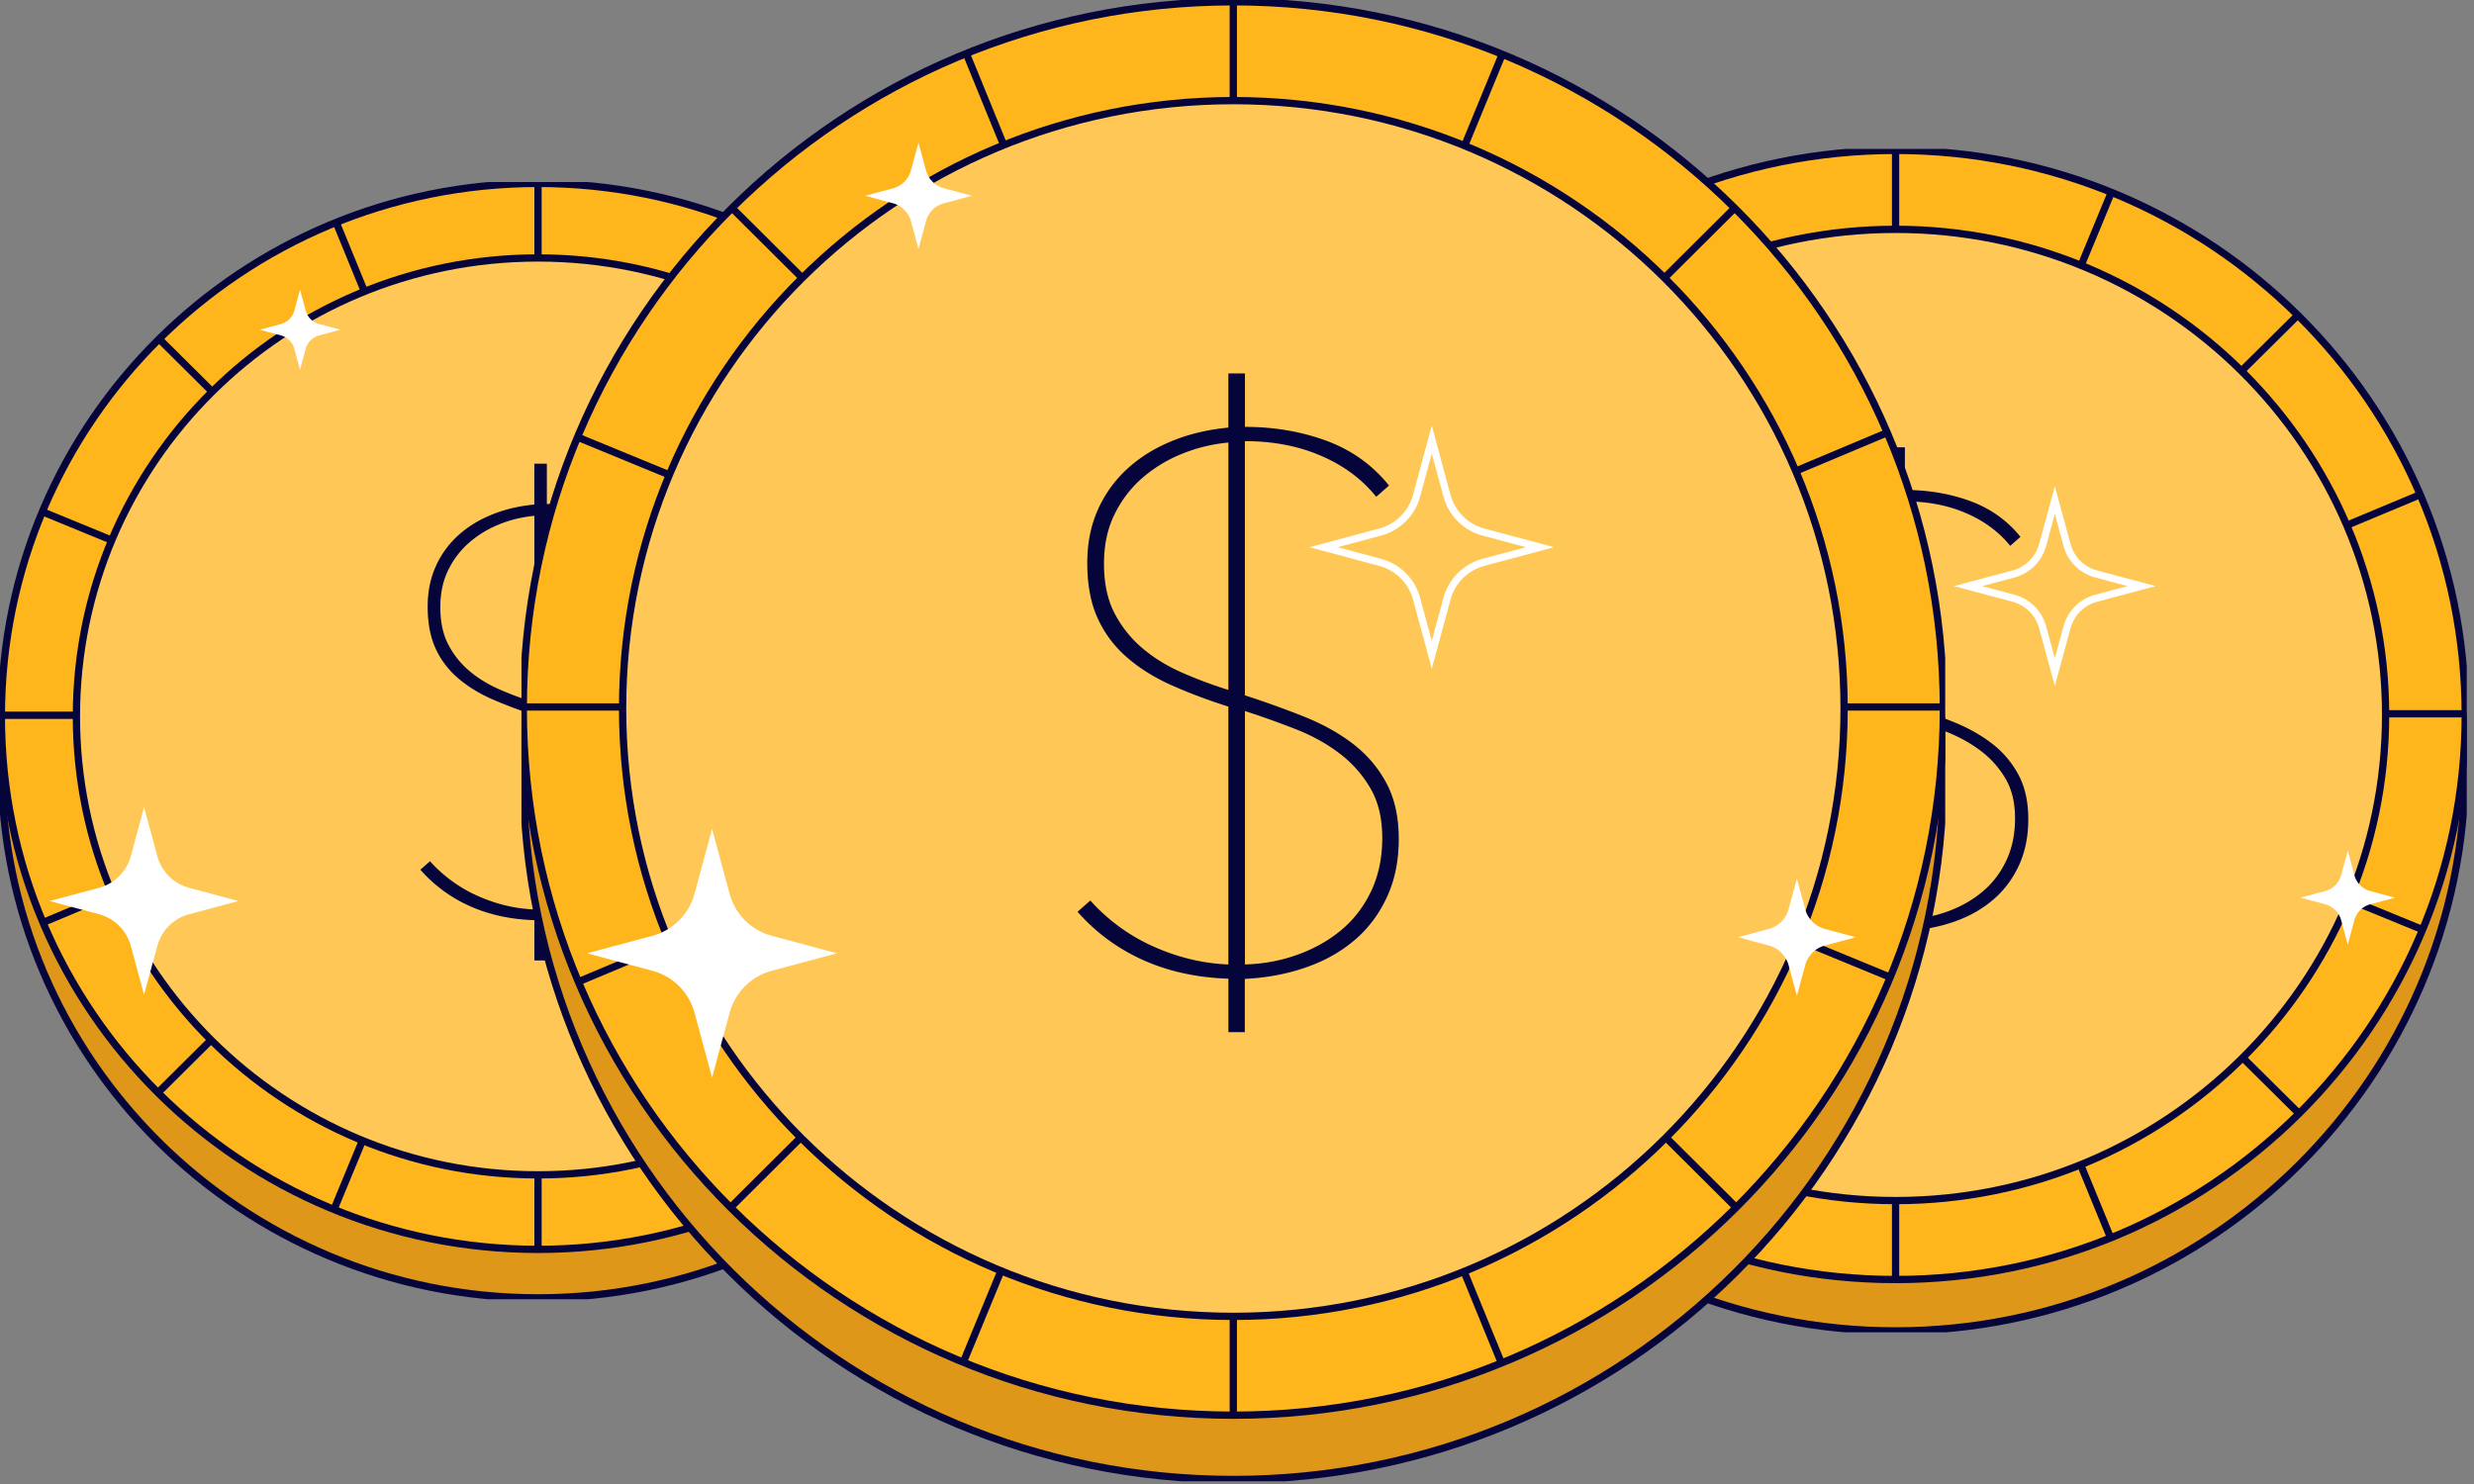
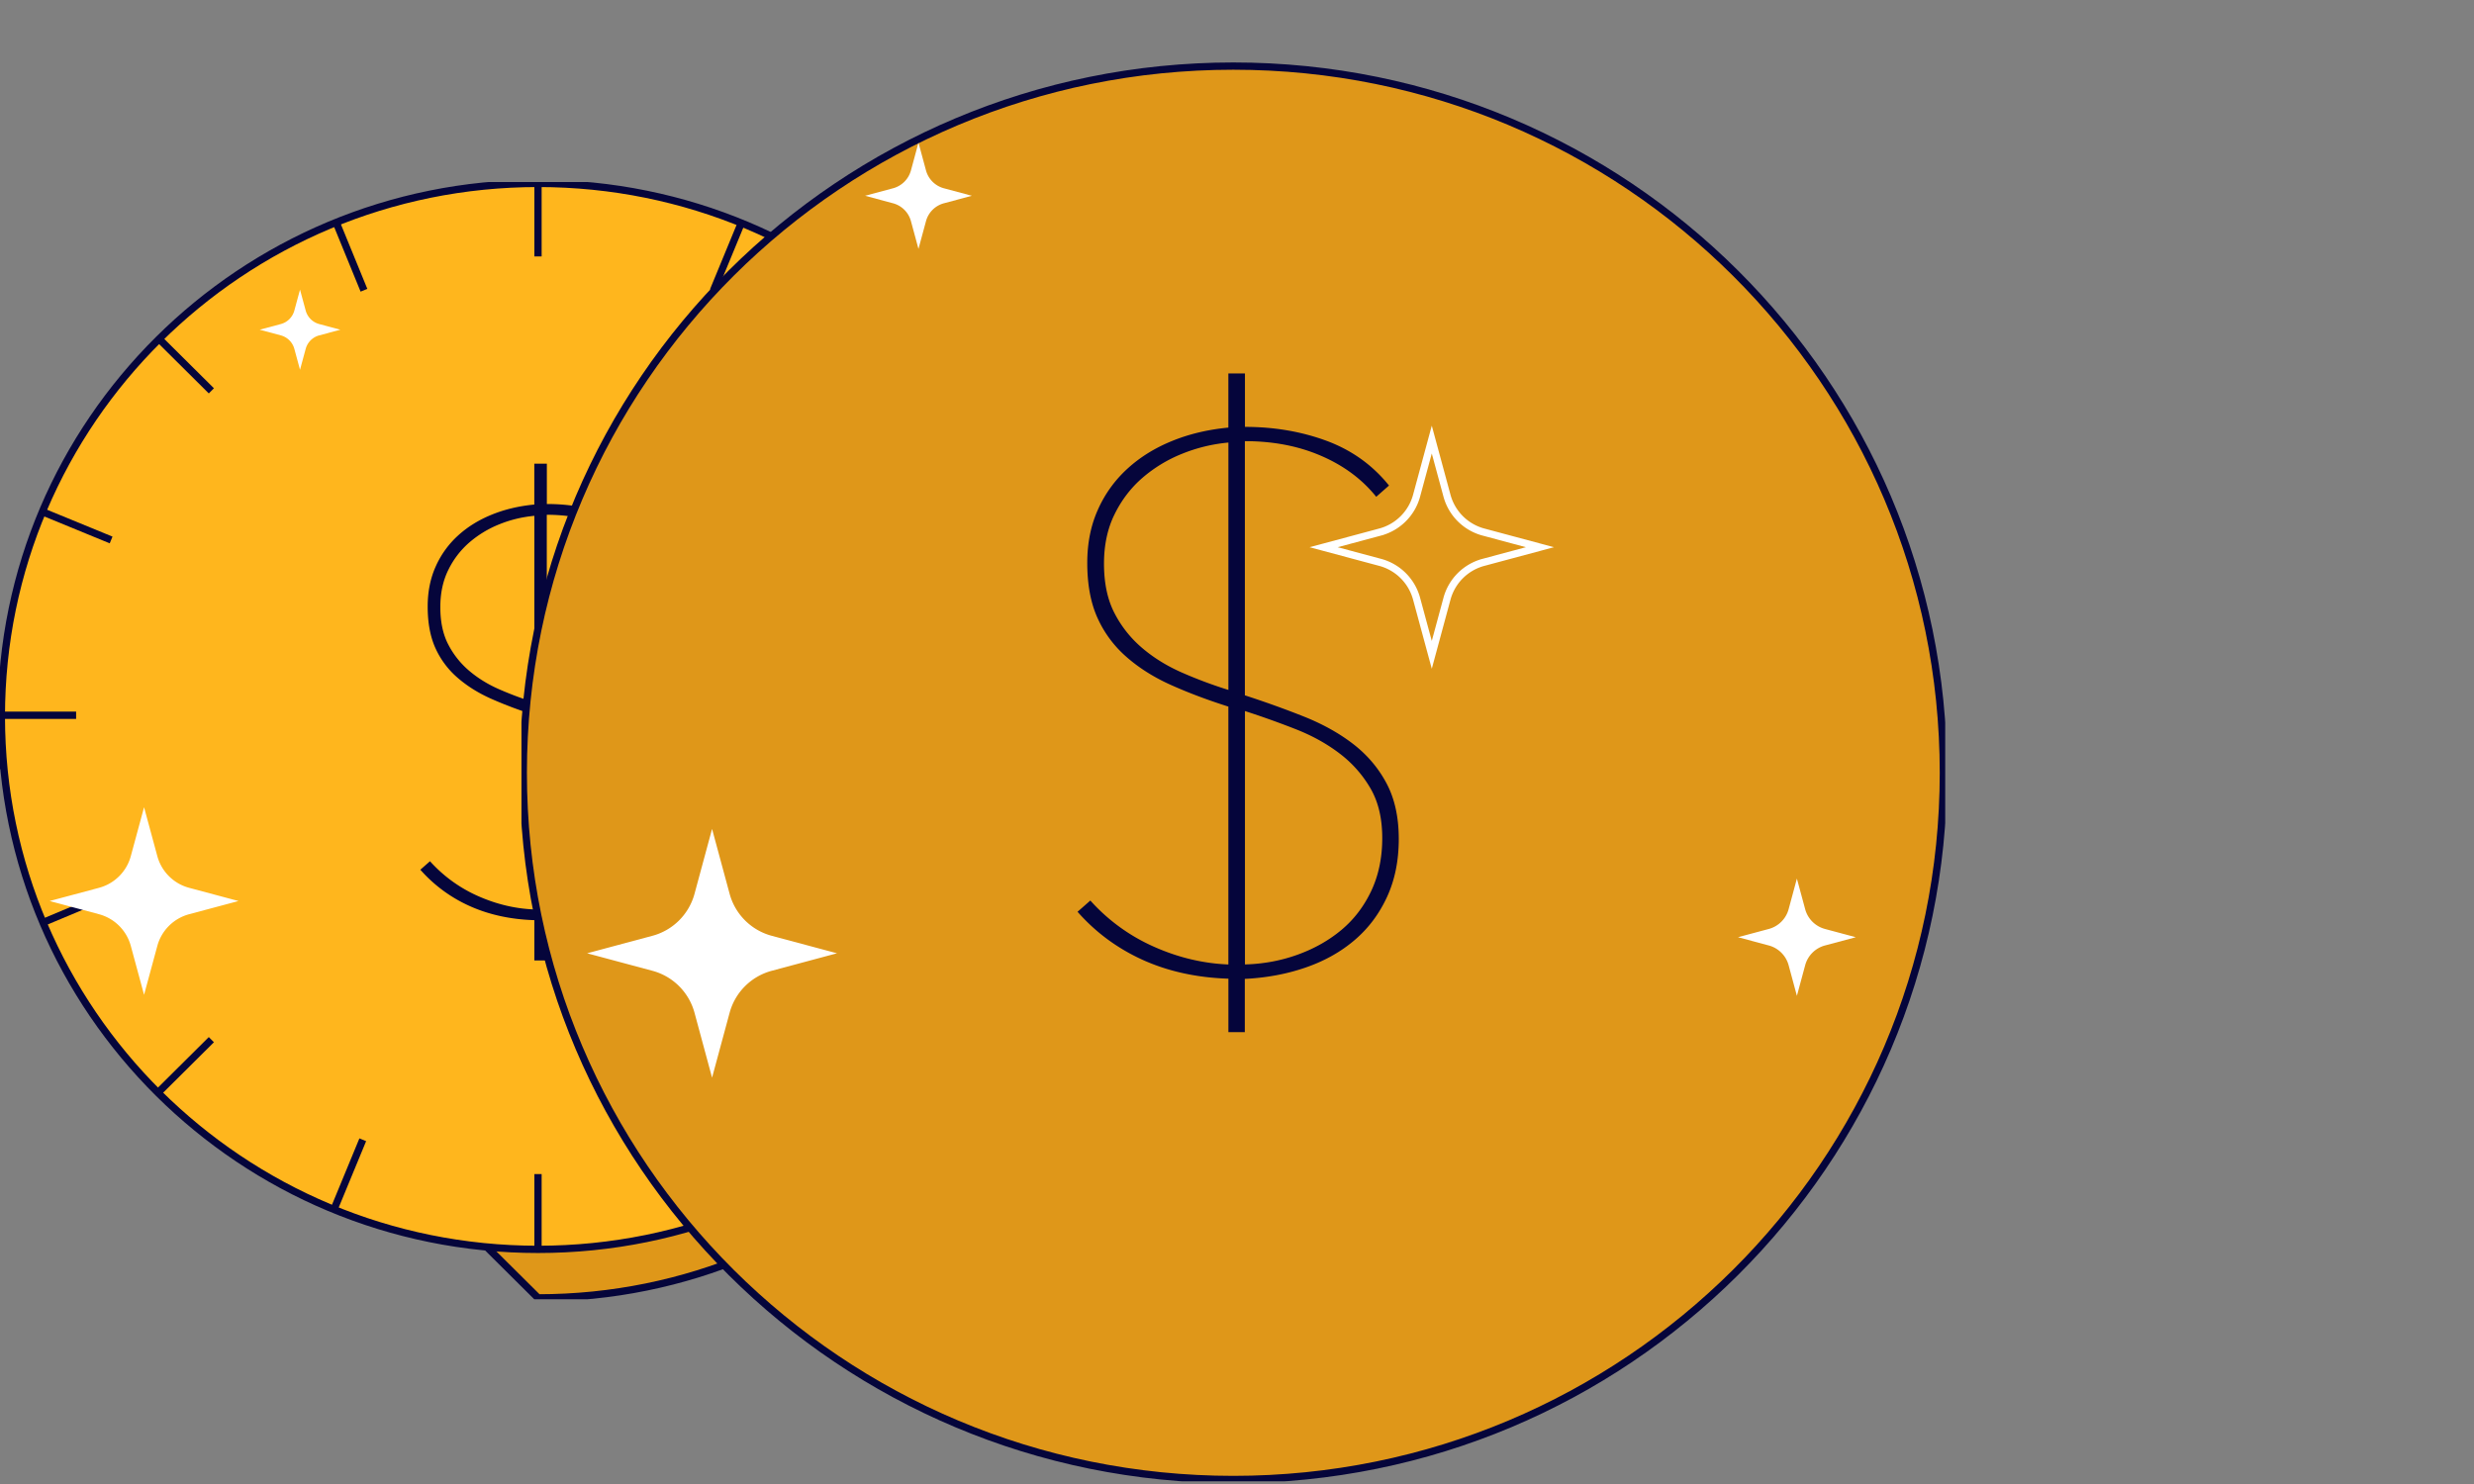
<svg xmlns="http://www.w3.org/2000/svg" width="340" height="204" viewBox="0 0 340 204" fill="none" aria-hidden="true">
  <rect x="0" y="0" width="340" height="204" fill="#808080" stroke="none" />
  <g clip-path="url(#stats-coins_svg__stats-coins_svg__clip0_2468_13275)">
-     <path d="M73.94 178.414c40.734 0 73.754-32.802 73.754-73.267 0-40.464-33.02-73.267-73.753-73.267S.187 64.683.187 105.147c0 40.465 33.021 73.267 73.754 73.267z" fill="#DF9719" stroke="#05053B" stroke-miterlimit="10" />
+     <path d="M73.94 178.414c40.734 0 73.754-32.802 73.754-73.267 0-40.464-33.02-73.267-73.753-73.267S.187 64.683.187 105.147z" fill="#DF9719" stroke="#05053B" stroke-miterlimit="10" />
    <path d="M73.94 171.748c40.734 0 73.754-32.803 73.754-73.267 0-40.465-33.02-73.268-73.753-73.268S.187 58.016.187 98.481c0 40.464 33.021 73.267 73.754 73.267z" fill="#FFB61D" stroke="#05053B" stroke-miterlimit="10" />
-     <path d="M73.94 161.502c35.037 0 63.439-28.216 63.439-63.021 0-34.806-28.402-63.022-63.44-63.022-35.036 0-63.439 28.216-63.439 63.022 0 34.805 28.403 63.021 63.44 63.021z" fill="#FFC856" stroke="#05053B" stroke-miterlimit="10" />
    <path d="M73.938 25.187v10.067m0 126.14v10.067M126.001 46.61l-7.165 7.118m-89.788 89.191l-7.165 7.118m125.68-51.713H137.43m-126.968 0H.328m125.673 51.713l-7.165-7.118M29.048 53.728l-7.165-7.117m79.797 119.462l-3.82-9.324M50.02 39.9l-3.817-9.325m-.195 135.416l3.847-9.313M98.031 39.97l3.843-9.313M6.102 126.731l9.337-3.911m117.006-48.992l9.338-3.911m-135.877.466l9.364 3.844m117.339 48.194l9.365 3.844" stroke="#05053B" stroke-miterlimit="10" />
    <path d="M43.88 44.549l2.894.775-2.893.776a2.633 2.633 0 00-1.87 1.856l-.78 2.875-.78-2.875a2.634 2.634 0 00-1.87-1.856l-2.894-.776 2.894-.775a2.634 2.634 0 001.87-1.857l.78-2.875.78 2.875a2.634 2.634 0 001.87 1.857zm-17.877 77.499l6.774 1.812-6.774 1.812a6.187 6.187 0 00-4.38 4.351l-1.824 6.73-1.824-6.73a6.187 6.187 0 00-4.38-4.351L6.82 123.86l6.775-1.812a6.184 6.184 0 004.38-4.351l1.824-6.73 1.824 6.73a6.184 6.184 0 004.38 4.351zm109.398-.708l3.194.854-3.194.853a2.917 2.917 0 00-2.064 2.051l-.86 3.173-.859-3.173a2.92 2.92 0 00-2.065-2.051l-3.194-.853 3.194-.854a2.92 2.92 0 002.065-2.051l.859-3.173.86 3.173a2.917 2.917 0 002.064 2.051z" fill="#fff" />
    <path d="M99.924 80.19l5.863 1.569-5.863 1.57a5.354 5.354 0 00-3.79 3.765l-1.58 5.824-1.58-5.824a5.354 5.354 0 00-3.791-3.766l-5.863-1.57 5.863-1.569a5.354 5.354 0 003.79-3.766l1.58-5.823 1.58 5.823a5.354 5.354 0 003.791 3.766z" stroke="#fff" stroke-miterlimit="10" />
    <path d="M75.158 132.033h-1.723v-5.541c-3.291-.104-6.253-.757-8.895-1.946a19.851 19.851 0 01-6.774-4.989l1.328-1.167a19.42 19.42 0 006.62 4.795c2.53 1.122 5.105 1.73 7.717 1.834V98.283a55.601 55.601 0 01-5.918-2.222c-1.806-.802-3.36-1.783-4.666-2.927a11.757 11.757 0 01-3.013-4.053c-.702-1.558-1.059-3.453-1.059-5.697 0-2.028.364-3.863 1.096-5.496a12.704 12.704 0 013.051-4.246c1.307-1.197 2.842-2.155 4.628-2.882 1.775-.728 3.73-1.197 5.881-1.402v-5.615h1.723v5.54c3.029 0 5.851.481 8.463 1.44 2.613.965 4.786 2.508 6.5 4.641l-1.328 1.167c-1.463-1.82-3.374-3.236-5.723-4.247-2.35-1.017-4.992-1.52-7.92-1.52v26.352a100.18 100.18 0 016.268 2.255c1.933.78 3.618 1.73 5.052 2.845a12.562 12.562 0 013.412 4.057c.837 1.588 1.253 3.497 1.253 5.73 0 2.234-.401 4.24-1.216 6.007-.814 1.767-1.933 3.259-3.374 4.485-1.441 1.227-3.134 2.17-5.097 2.845-1.955.675-4.06 1.063-6.305 1.174v5.541l.023-.022h-.004zm-1.723-61.124c-1.67.156-3.276.54-4.819 1.167a14.594 14.594 0 00-4.113 2.494 11.858 11.858 0 00-2.894 3.78c-.732 1.477-1.096 3.185-1.096 5.109 0 2.028.364 3.743 1.096 5.145a11.847 11.847 0 002.894 3.624c1.2 1.018 2.574 1.857 4.113 2.531a46.62 46.62 0 004.82 1.797V70.91zm1.723 54.107a17.452 17.452 0 005.483-1.018c1.723-.623 3.24-1.477 4.545-2.569 1.306-1.093 2.335-2.442 3.097-4.053.754-1.611 1.133-3.43 1.133-5.458 0-2.029-.401-3.744-1.216-5.146a12.257 12.257 0 00-3.209-3.624c-1.336-1.017-2.856-1.856-4.582-2.531a91.118 91.118 0 00-5.255-1.872v26.271h.004z" fill="#05053B" />
  </g>
  <g clip-path="url(#stats-coins_svg__stats-coins_svg__clip1_2468_13275)">
    <path d="M260.503 182.953c43.24 0 78.292-34.746 78.292-77.609 0-42.862-35.052-77.609-78.292-77.609s-78.292 34.747-78.292 77.609c0 42.863 35.052 77.609 78.292 77.609z" fill="#DF9719" stroke="#05053B" stroke-miterlimit="10" />
    <path d="M260.503 175.892c43.24 0 78.292-34.747 78.292-77.61 0-42.861-35.052-77.608-78.292-77.608s-78.292 34.747-78.292 77.609c0 42.862 35.052 77.609 78.292 77.609z" fill="#FFB61D" stroke="#05053B" stroke-miterlimit="10" />
    <path d="M260.508 165.039c37.193 0 67.343-29.888 67.343-66.756 0-36.868-30.15-66.756-67.343-66.756-37.193 0-67.344 29.888-67.344 66.756 0 36.868 30.151 66.756 67.344 66.756z" fill="#FFC856" stroke="#05053B" stroke-miterlimit="10" />
    <path d="M260.508 20.646V31.31m0 133.615v10.663M315.77 43.34l-7.606 7.539m-95.308 94.476l-7.606 7.54m133.413-54.778h-10.757m-134.789 0h-10.758m133.411 54.778l-7.606-7.54m-95.308-94.476l-7.606-7.54m84.696 126.542l-4.055-9.877M235.114 36.23l-4.052-9.877m-.21 143.441l4.083-9.865m51.143-123.623l4.08-9.866M188.492 128.207l9.913-4.143M322.609 72.17l9.913-4.143m-144.241.493l9.941 4.072m124.567 51.05l9.94 4.072" stroke="#05053B" stroke-miterlimit="10" />
    <path d="M228.604 41.155l3.071.822-3.071.821a2.79 2.79 0 00-1.984 1.967l-.829 3.045-.829-3.045a2.793 2.793 0 00-1.984-1.967l-3.072-.821 3.072-.822a2.793 2.793 0 001.984-1.967l.829-3.044.829 3.044a2.79 2.79 0 001.984 1.967zm-18.991 82.092l7.191 1.919-7.191 1.92a6.56 6.56 0 00-4.65 4.608l-1.936 7.129-1.936-7.129a6.56 6.56 0 00-4.65-4.608l-7.191-1.92 7.191-1.919a6.561 6.561 0 004.65-4.609l1.936-7.129 1.936 7.129a6.561 6.561 0 004.65 4.609zm116.141-.751l3.391.905-3.391.904a3.093 3.093 0 00-2.191 2.172l-.913 3.361-.912-3.361a3.095 3.095 0 00-2.191-2.172l-3.391-.904 3.391-.905a3.092 3.092 0 002.191-2.172l.912-3.361.913 3.361a3.09 3.09 0 002.191 2.172z" fill="#fff" />
    <path d="M288.095 78.907l6.223 1.663-6.223 1.663a5.675 5.675 0 00-4.024 3.989l-1.678 6.168-1.677-6.168a5.678 5.678 0 00-4.024-3.99l-6.223-1.662 6.223-1.663a5.678 5.678 0 004.024-3.989l1.677-6.169 1.678 6.17a5.675 5.675 0 004.024 3.988z" stroke="#fff" stroke-miterlimit="10" />
    <path d="M261.791 133.823h-1.829v-5.868c-3.494-.111-6.638-.802-9.443-2.062-2.804-1.268-5.195-3.029-7.191-5.284l1.411-1.236a20.62 20.62 0 007.028 5.079c2.685 1.188 5.418 1.832 8.191 1.943V98.074a59.075 59.075 0 01-6.283-2.354c-1.916-.85-3.566-1.888-4.952-3.1a12.449 12.449 0 01-3.2-4.293c-.745-1.651-1.123-3.657-1.123-6.035 0-2.148.386-4.091 1.163-5.821a13.465 13.465 0 013.239-4.499c1.387-1.267 3.016-2.282 4.913-3.052 1.884-.77 3.96-1.268 6.243-1.485v-5.948h1.829v5.869c3.215 0 6.211.509 8.984 1.524 2.773 1.023 5.08 2.658 6.9 4.917l-1.41 1.236c-1.554-1.927-3.582-3.428-6.076-4.498-2.494-1.078-5.299-1.611-8.406-1.611v27.914c2.382.77 4.601 1.572 6.653 2.389 2.052.825 3.841 1.832 5.363 3.013a13.308 13.308 0 013.621 4.297c.889 1.683 1.331 3.705 1.331 6.07 0 2.366-.426 4.491-1.291 6.363-.864 1.872-2.052 3.452-3.582 4.751-1.529 1.299-3.326 2.299-5.41 3.013-2.076.715-4.311 1.126-6.693 1.244v5.869l.024-.024h-.004zm-1.829-64.746a18.013 18.013 0 00-5.116 1.237 15.5 15.5 0 00-4.366 2.642 12.565 12.565 0 00-3.072 4.004c-.777 1.564-1.163 3.373-1.163 5.411 0 2.148.386 3.965 1.163 5.45a12.558 12.558 0 003.072 3.839c1.275 1.078 2.733 1.967 4.366 2.682a49.62 49.62 0 005.116 1.903V69.077zm1.829 57.314a18.549 18.549 0 005.82-1.078c1.829-.66 3.439-1.564 4.825-2.722 1.387-1.157 2.478-2.586 3.287-4.293.801-1.706 1.203-3.633 1.203-5.781 0-2.149-.426-3.966-1.291-5.451a12.975 12.975 0 00-3.406-3.838c-1.418-1.078-3.032-1.967-4.865-2.682a96.901 96.901 0 00-5.577-1.983v27.828h.004z" fill="#05053B" />
  </g>
  <g clip-path="url(#stats-coins_svg__stats-coins_svg__clip2_2468_13275)">
    <path d="M169.496 203.38c53.892 0 97.581-43.494 97.581-97.147 0-53.652-43.689-97.147-97.581-97.147-53.893 0-97.582 43.495-97.582 97.147 0 53.653 43.689 97.147 97.582 97.147z" fill="#DF9719" stroke="#05053B" stroke-miterlimit="10" />
-     <path d="M169.496 194.541c53.892 0 97.581-43.494 97.581-97.147 0-53.653-43.689-97.147-97.581-97.147-53.893 0-97.582 43.494-97.582 97.147 0 53.653 43.689 97.147 97.582 97.147z" fill="#FFB61D" stroke="#05053B" stroke-miterlimit="10" />
-     <path d="M169.498 180.956c46.357 0 83.936-37.412 83.936-83.562s-37.579-83.562-83.936-83.562c-46.356 0-83.935 37.412-83.935 83.562s37.579 83.562 83.935 83.562z" fill="#FFC856" stroke="#05053B" stroke-miterlimit="10" />
-     <path d="M169.492.212V13.56m0 167.252v13.348M238.37 28.619l-9.479 9.437M110.105 156.317l-9.48 9.437M266.9 97.186h-13.408m-167.991 0H72.094m166.276 68.568l-9.479-9.437M110.105 38.056l-9.48-9.437m105.571 158.398l-5.055-12.364M137.847 19.72l-5.05-12.364m-.266 179.552l5.09-12.349m63.746-154.745l5.085-12.35M79.742 134.852l12.355-5.186m154.801-64.959l12.355-5.186m-179.769.619l12.39 5.096m155.251 63.901l12.389 5.097" stroke="#05053B" stroke-miterlimit="10" />
    <path d="M129.731 25.885l3.828 1.028-3.828 1.028a3.488 3.488 0 00-2.473 2.462l-1.033 3.812-1.033-3.812a3.488 3.488 0 00-2.473-2.462l-3.828-1.028 3.828-1.028a3.488 3.488 0 002.473-2.462l1.033-3.812 1.033 3.812a3.488 3.488 0 002.473 2.462zm-23.664 102.758l8.963 2.402-8.963 2.403a8.193 8.193 0 00-5.795 5.769l-2.413 8.923-2.413-8.923a8.192 8.192 0 00-5.795-5.769l-8.963-2.403 8.963-2.402a8.195 8.195 0 005.795-5.77l2.413-8.923 2.413 8.923a8.196 8.196 0 005.795 5.77zm144.747-.94l4.226 1.132-4.226 1.133a3.86 3.86 0 00-2.731 2.719l-1.137 4.207-1.137-4.207a3.862 3.862 0 00-2.732-2.719l-4.225-1.133 4.225-1.132a3.864 3.864 0 002.732-2.719l1.137-4.207 1.137 4.207a3.86 3.86 0 002.731 2.719z" fill="#fff" />
    <path d="M203.875 73.14l7.756 2.082-7.756 2.081a7.093 7.093 0 00-5.016 4.993l-2.09 7.722-2.091-7.722a7.09 7.09 0 00-5.015-4.993l-7.757-2.081 7.757-2.081a7.09 7.09 0 005.015-4.993l2.091-7.722 2.09 7.722a7.093 7.093 0 005.016 4.993z" stroke="#fff" stroke-miterlimit="10" />
    <path d="M171.097 141.882h-2.279v-7.346c-4.355-.139-8.273-1.004-11.769-2.581-3.496-1.587-6.475-3.792-8.963-6.615l1.758-1.547a25.703 25.703 0 008.759 6.358c3.347 1.488 6.754 2.293 10.21 2.432v-35.45c-2.831-.896-5.443-1.88-7.831-2.947-2.389-1.063-4.444-2.363-6.172-3.881a15.58 15.58 0 01-3.988-5.374c-.929-2.066-1.4-4.578-1.4-7.554 0-2.689.481-5.121 1.45-7.286a16.84 16.84 0 014.037-5.631c1.728-1.587 3.759-2.858 6.123-3.822 2.348-.964 4.936-1.587 7.781-1.858v-7.446h2.279v7.347c4.007 0 7.742.637 11.198 1.908 3.456 1.28 6.331 3.327 8.6 6.155l-1.757 1.547c-1.937-2.412-4.465-4.291-7.573-5.63-3.109-1.35-6.605-2.018-10.478-2.018v34.942c2.97.964 5.736 1.967 8.293 2.99 2.557 1.034 4.787 2.295 6.684 3.773 1.897 1.488 3.406 3.277 4.514 5.378 1.107 2.106 1.658 4.637 1.658 7.599 0 2.961-.531 5.621-1.609 7.964-1.077 2.343-2.557 4.321-4.464 5.947-1.907 1.626-4.146 2.877-6.743 3.772-2.587.895-5.373 1.409-8.343 1.557v7.346l.03-.029h-.005zm-2.279-81.046a22.39 22.39 0 00-6.376 1.547 19.3 19.3 0 00-5.443 3.308c-1.589 1.379-2.87 3.055-3.828 5.013-.968 1.957-1.45 4.221-1.45 6.772 0 2.69.482 4.964 1.45 6.823a15.7 15.7 0 003.828 4.805c1.589 1.35 3.407 2.462 5.443 3.356a61.622 61.622 0 006.376 2.383V60.836zm2.279 71.742c2.557-.069 4.976-.524 7.255-1.35 2.279-.825 4.285-1.957 6.014-3.406 1.728-1.448 3.088-3.238 4.096-5.374.998-2.135 1.5-4.548 1.5-7.237s-.531-4.963-1.609-6.822a16.21 16.21 0 00-4.246-4.805c-1.767-1.35-3.779-2.462-6.063-3.357a120.284 120.284 0 00-6.952-2.482v34.833h.005z" fill="#05053B" />
  </g>
  <defs>
    <clipPath id="stats-coins_svg__stats-coins_svg__clip0_2468_13275">
      <path fill="#fff" transform="translate(0 25.027)" d="M0 0h147.886v153.574H0z" />
    </clipPath>
    <clipPath id="stats-coins_svg__stats-coins_svg__clip1_2468_13275">
-       <path fill="#fff" transform="translate(182.016 20.477)" d="M0 0h156.987v162.674H0z" />
-     </clipPath>
+       </clipPath>
    <clipPath id="stats-coins_svg__stats-coins_svg__clip2_2468_13275">
      <path fill="#fff" transform="translate(71.664)" d="M0 0h195.664v203.628H0z" />
    </clipPath>
  </defs>
</svg>